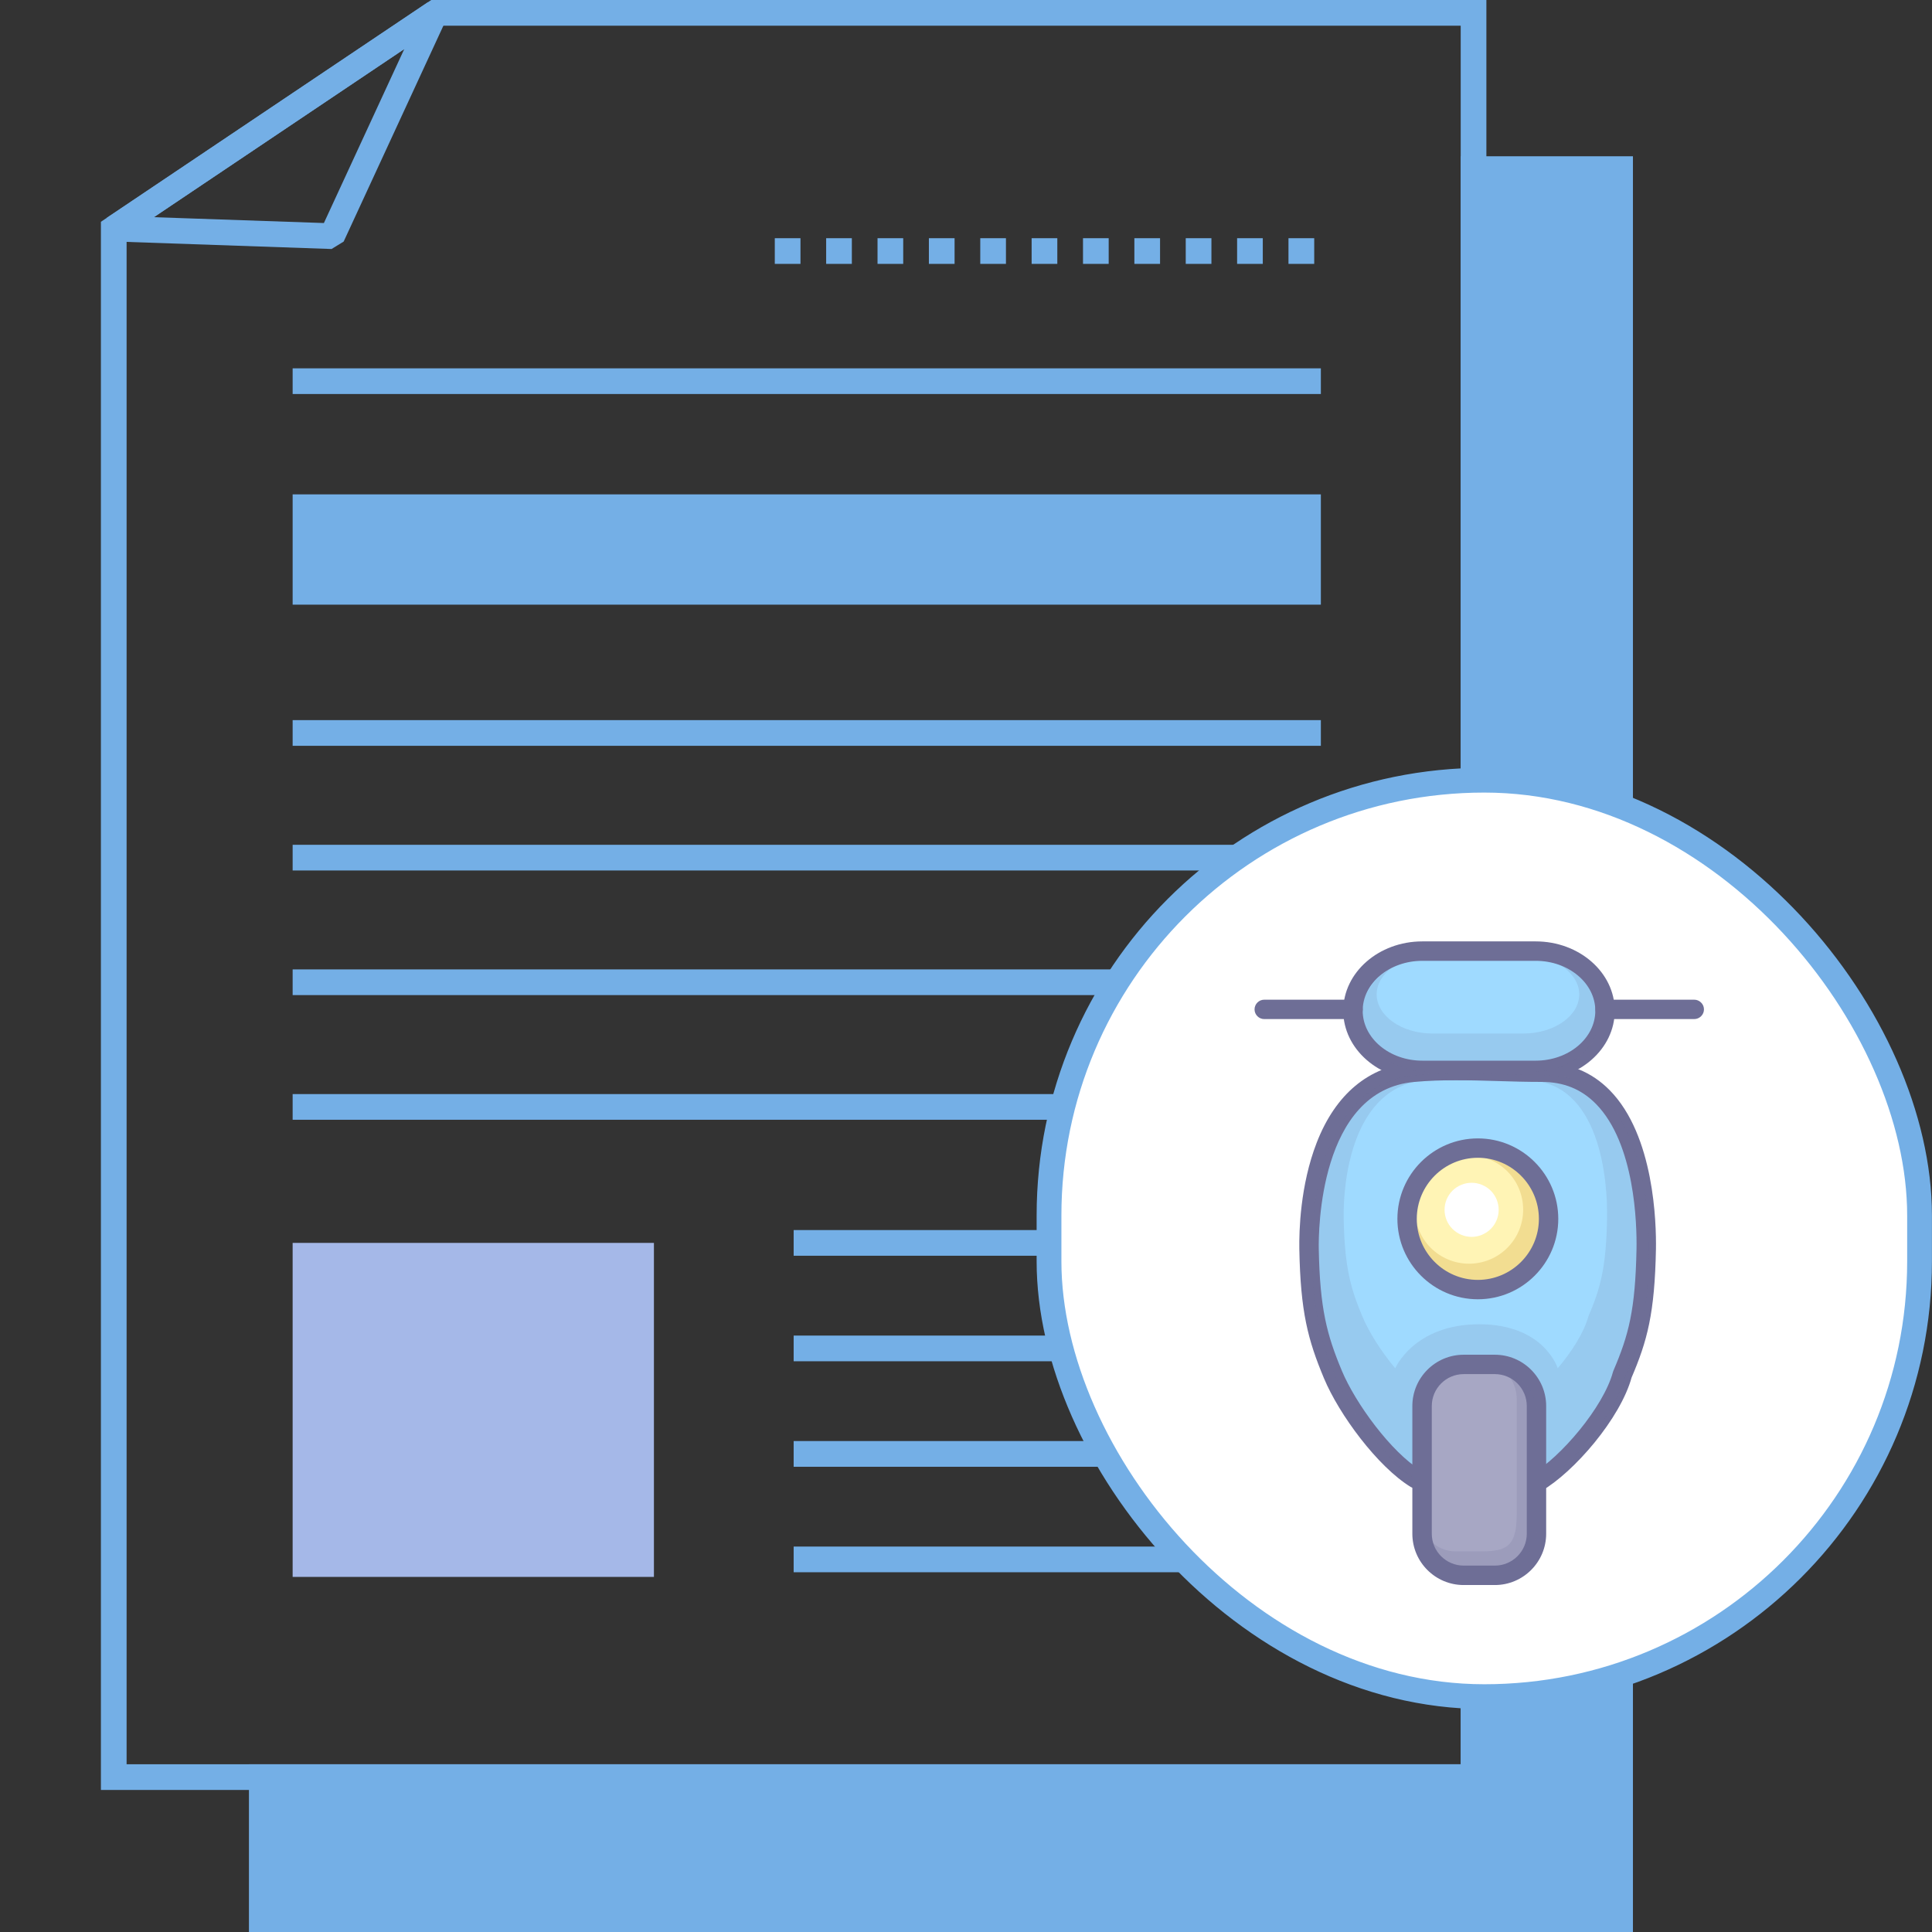
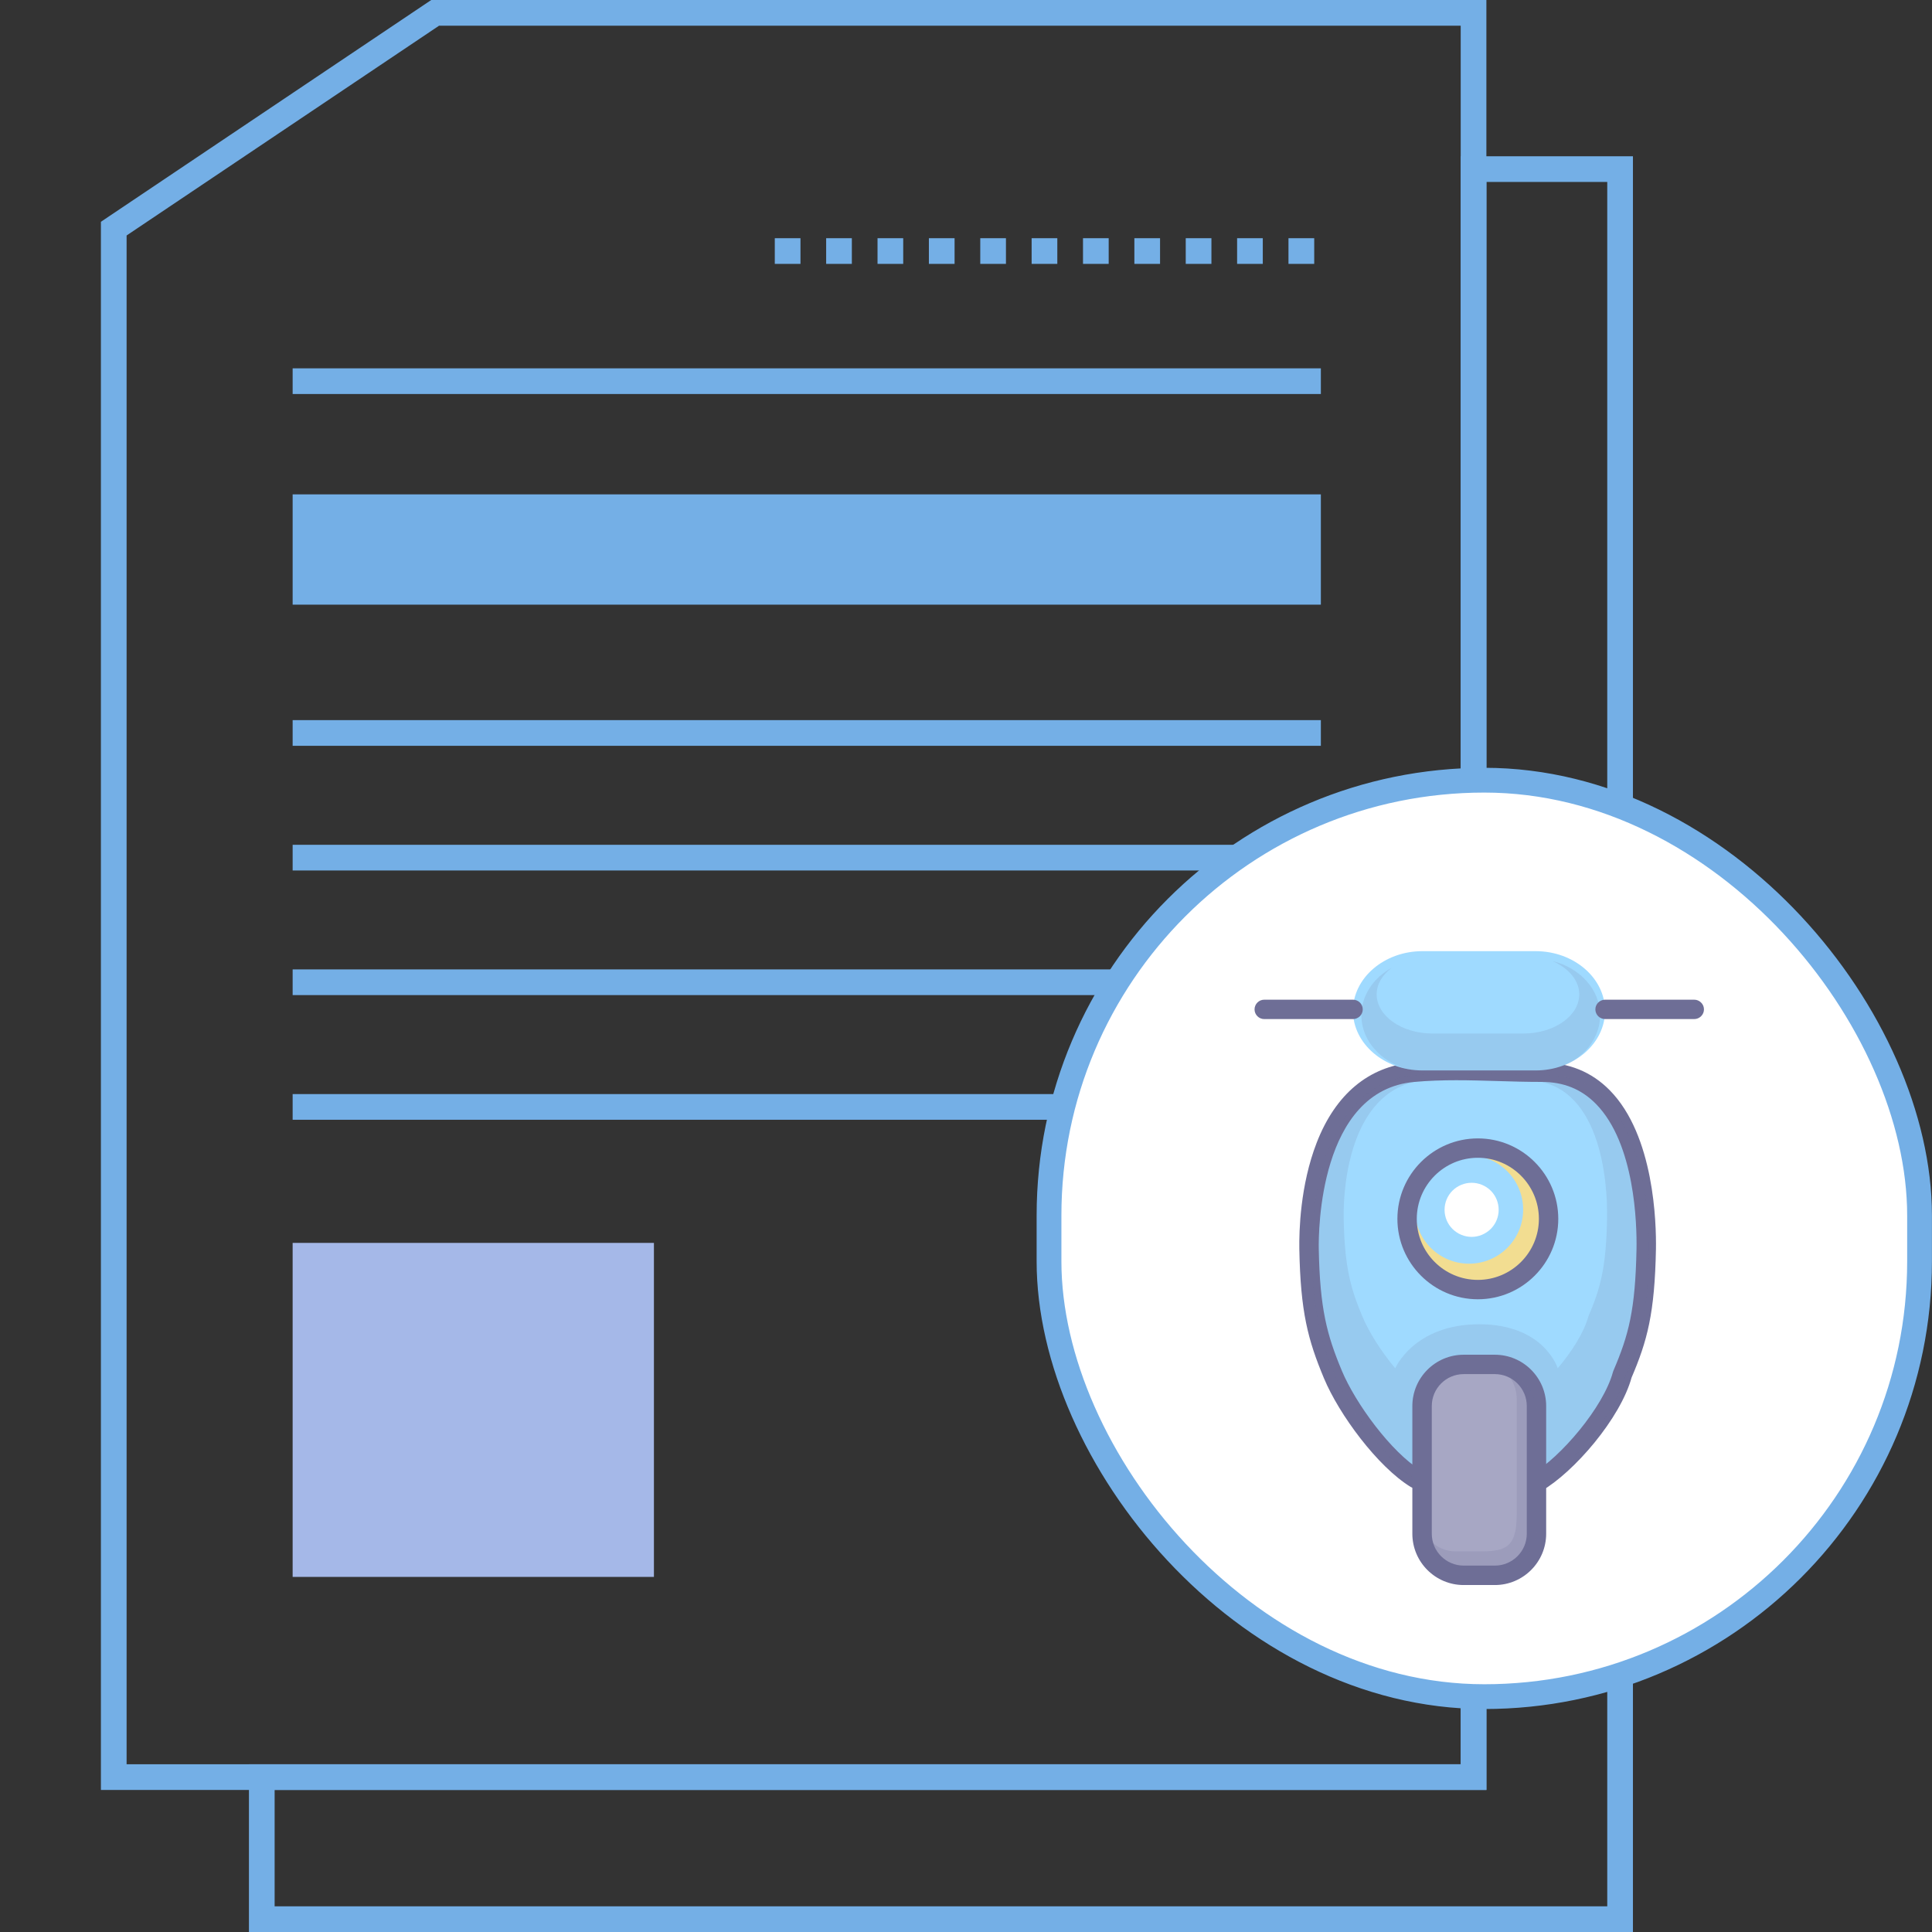
<svg xmlns="http://www.w3.org/2000/svg" width="34" height="34" viewBox="0 0 34 34" fill="none">
  <rect x="0" y="0" width="34" height="34" fill="#333333" stroke="none" />
  <g clip-path="url(#clip0_8167_6436)">
    <path d="M7.589 0L1.776 3.903V31.5H26.158V0H7.589ZM25.706 31.048H2.228V4.144L7.727 0.452H25.706V31.048Z" fill="#74AFE6" />
-     <path d="M7.532 0.038L1.876 3.836L1.995 4.249L5.835 4.382L6.048 4.251L7.864 0.32L7.532 0.038ZM5.7 3.925L2.708 3.822L7.115 0.862L5.7 3.925Z" fill="#74AFE6" />
    <path d="M5.15 21.873H11.508V27.751H5.15V21.873Z" fill="#A5B8E8" />
-     <path d="M13.967 21.647H23.245V22.099H13.967V21.647ZM13.967 23.504H23.245V23.956H13.967V23.504ZM13.967 25.36H23.245V25.813H13.967V25.36ZM13.967 27.217H23.245V27.669H13.967V27.217Z" fill="#74AFE6" />
    <path d="M5.15 8.7H23.245V10.641H5.15V8.7Z" fill="#74AFE6" />
    <path d="M5.15 12.673H23.245V13.125H5.15V12.673ZM5.15 14.867H23.245V15.319H5.15V14.867ZM5.15 17.06H23.245V17.512H5.15V17.06ZM5.15 19.254H23.245V19.706H5.15V19.254ZM5.15 6.482H23.245V6.934H5.15V6.482ZM18.155 4.644H18.607V4.192H18.155V4.644ZM15.443 4.644H15.895V4.192H15.443V4.644ZM16.347 4.644H16.799V4.192H16.347V4.644ZM13.635 4.644H14.087V4.192H13.635V4.644ZM14.539 4.644H14.991V4.192H14.539V4.644ZM17.251 4.644H17.703V4.192H17.251V4.644ZM21.771 4.644H22.223V4.192H21.771V4.644ZM22.675 4.192V4.644H23.128V4.192H22.675ZM20.867 4.644H21.319V4.192H20.867V4.644ZM19.059 4.644H19.511V4.192H19.059V4.644ZM19.963 4.644H20.415V4.192H19.963V4.644Z" fill="#74AFE6" />
-     <path d="M28.51 2.977H25.932V31.274H4.607V33.775H28.51L28.51 2.977Z" fill="#74AFE6" />
    <path d="M25.707 2.75V31.048H4.381V34H28.737V2.75H25.707ZM28.285 33.548H4.833V31.5H26.159V3.202H28.285V33.548Z" fill="#74AFE6" />
  </g>
  <rect x="18.461" y="13.73" width="15.32" height="16.128" rx="7.66" fill="white" stroke="#74AFE6" stroke-width="0.436" />
  <g clip-path="url(#clip1_8167_6436)">
    <path d="M24.915 26.023C24.378 25.695 23.716 24.813 23.455 24.188C23.197 23.569 23.057 23.098 23.035 21.979C23.022 21.161 23.219 19.016 24.875 18.869C25.63 18.802 26.372 18.869 27.13 18.869C28.83 18.869 28.983 21.161 28.969 21.979C28.948 23.098 28.819 23.558 28.55 24.188C28.373 24.839 27.598 25.769 27.039 26.091" fill="#9FDAFF" />
    <path d="M25.006 25.877C24.484 25.559 23.854 24.697 23.614 24.122C23.349 23.488 23.228 23.027 23.208 21.976C23.203 21.691 23.21 19.189 24.891 19.04C25.384 18.996 25.863 19.01 26.37 19.025C26.619 19.033 26.876 19.04 27.131 19.04C27.518 19.04 27.83 19.167 28.086 19.427C28.776 20.129 28.807 21.555 28.8 21.976C28.779 23.055 28.663 23.492 28.394 24.121C28.391 24.128 28.388 24.136 28.386 24.143C28.218 24.766 27.459 25.653 26.955 25.943C26.916 25.965 26.887 26.003 26.875 26.046C26.864 26.09 26.87 26.137 26.892 26.176C26.915 26.215 26.952 26.244 26.996 26.256C27.04 26.268 27.086 26.262 27.126 26.239C27.699 25.909 28.519 24.961 28.716 24.233C28.714 24.24 28.711 24.248 28.708 24.255C28.991 23.596 29.12 23.111 29.142 21.982C29.149 21.527 29.113 19.984 28.33 19.188C28.011 18.863 27.608 18.699 27.131 18.699C26.881 18.699 26.626 18.691 26.381 18.684C25.886 18.669 25.374 18.654 24.861 18.699C24.087 18.768 23.502 19.256 23.171 20.111C22.88 20.862 22.861 21.669 22.866 21.982C22.887 23.09 23.017 23.578 23.299 24.254C23.564 24.89 24.242 25.811 24.828 26.169C24.866 26.192 24.913 26.199 24.956 26.188C25 26.177 25.038 26.149 25.061 26.111C25.084 26.073 25.092 26.026 25.081 25.983C25.071 25.939 25.044 25.901 25.006 25.877Z" fill="#6E6E96" />
    <path d="M28.246 17.788C28.246 18.366 27.697 18.838 27.026 18.838H25.031C24.359 18.838 23.81 18.366 23.81 17.788C23.81 17.211 24.359 16.739 25.031 16.739H27.026C27.697 16.739 28.246 17.211 28.246 17.788Z" fill="#9FDAFF" />
-     <path d="M28.075 17.787C28.075 18.272 27.605 18.666 27.026 18.666H25.03C24.452 18.666 23.981 18.272 23.981 17.787C23.981 17.303 24.452 16.909 25.03 16.909H27.026C27.605 16.909 28.075 17.303 28.075 17.787ZM27.026 16.567H25.03C24.263 16.567 23.639 17.114 23.639 17.787C23.639 18.46 24.263 19.008 25.03 19.008H27.026C27.793 19.008 28.417 18.46 28.417 17.787C28.417 17.114 27.793 16.567 27.026 16.567Z" fill="#6E6E96" />
    <path d="M28.247 17.934H29.816C29.861 17.934 29.904 17.916 29.936 17.884C29.969 17.852 29.987 17.809 29.987 17.764C29.987 17.718 29.969 17.675 29.936 17.643C29.904 17.611 29.861 17.593 29.816 17.593H28.247C28.202 17.593 28.158 17.611 28.126 17.643C28.094 17.675 28.076 17.718 28.076 17.764C28.076 17.809 28.094 17.852 28.126 17.884C28.158 17.916 28.202 17.934 28.247 17.934ZM22.248 17.934H23.811C23.856 17.934 23.899 17.916 23.932 17.884C23.964 17.852 23.982 17.809 23.982 17.764C23.982 17.718 23.964 17.675 23.932 17.643C23.899 17.611 23.856 17.593 23.811 17.593H22.248C22.203 17.593 22.16 17.611 22.128 17.643C22.096 17.675 22.078 17.718 22.078 17.764C22.078 17.809 22.096 17.852 22.128 17.884C22.16 17.916 22.203 17.934 22.248 17.934Z" fill="#6E6E96" />
-     <path d="M24.763 21.449C24.763 21.613 24.795 21.775 24.858 21.926C24.92 22.077 25.012 22.214 25.127 22.329C25.243 22.445 25.38 22.537 25.531 22.599C25.682 22.662 25.844 22.694 26.008 22.694C26.171 22.694 26.333 22.662 26.484 22.599C26.635 22.537 26.772 22.445 26.888 22.329C27.003 22.214 27.095 22.077 27.158 21.926C27.22 21.775 27.253 21.613 27.253 21.449C27.253 21.286 27.22 21.124 27.158 20.973C27.095 20.822 27.003 20.685 26.888 20.569C26.772 20.453 26.635 20.362 26.484 20.299C26.333 20.236 26.171 20.204 26.008 20.204C25.844 20.204 25.682 20.236 25.531 20.299C25.38 20.362 25.243 20.453 25.127 20.569C25.012 20.685 24.92 20.822 24.858 20.973C24.795 21.124 24.763 21.286 24.763 21.449Z" fill="#FFF4B5" />
    <path d="M25.994 20.279C25.744 20.279 25.512 20.359 25.323 20.495C25.48 20.39 25.664 20.334 25.853 20.334C26.379 20.334 26.805 20.761 26.805 21.287C26.805 21.813 26.379 22.239 25.853 22.239C25.327 22.239 24.9 21.813 24.9 21.287C24.9 21.091 24.959 20.909 25.061 20.757C24.92 20.953 24.844 21.187 24.845 21.428C24.845 22.063 25.359 22.577 25.994 22.577C26.629 22.577 27.143 22.063 27.143 21.428C27.143 20.793 26.628 20.279 25.994 20.279Z" fill="#F2DD91" />
    <path d="M26.008 20.375C26.6 20.375 27.082 20.857 27.082 21.45C27.082 22.042 26.6 22.524 26.008 22.524C25.415 22.524 24.933 22.042 24.933 21.45C24.933 20.857 25.415 20.375 26.008 20.375ZM24.592 21.45C24.592 22.23 25.227 22.865 26.008 22.865C26.788 22.865 27.423 22.23 27.423 21.45C27.423 20.669 26.788 20.034 26.008 20.034C25.227 20.034 24.592 20.669 24.592 21.45Z" fill="#6E6E96" />
    <path opacity="0.15" d="M27.18 18.919C26.422 18.919 25.68 18.852 24.924 18.919C23.268 19.065 23.072 21.21 23.085 22.028C23.107 23.147 23.246 23.618 23.505 24.237C23.765 24.862 24.428 25.744 24.965 26.072L27.089 26.14C27.648 25.818 28.423 24.888 28.6 24.237C28.869 23.608 28.998 23.147 29.019 22.028C29.033 21.21 28.88 18.919 27.18 18.919ZM28.282 21.439C28.265 22.313 28.165 22.672 27.954 23.164C27.879 23.442 27.664 23.785 27.413 24.08V24.08C27.413 24.08 27.179 23.305 26.032 23.305C24.885 23.305 24.554 24.079 24.554 24.08C24.309 23.788 24.09 23.443 23.974 23.164C23.772 22.681 23.663 22.313 23.646 21.439C23.636 20.8 23.79 19.124 25.083 19.01C25.673 18.957 26.253 19.01 26.845 19.01C28.173 19.01 28.293 20.8 28.282 21.439Z" fill="#6E6E96" />
    <path d="M27.04 26.99C27.04 27.393 26.711 27.723 26.308 27.723H25.759C25.356 27.723 25.027 27.393 25.027 26.99V24.744C25.027 24.341 25.356 24.011 25.759 24.011H26.308C26.711 24.011 27.041 24.341 27.041 24.744V26.99H27.04Z" fill="#A7A7C4" />
    <path d="M26.869 26.991C26.869 27.3 26.617 27.552 26.307 27.552H25.758C25.449 27.552 25.197 27.3 25.197 26.991V24.744C25.197 24.434 25.449 24.182 25.758 24.182H26.307C26.617 24.182 26.869 24.434 26.869 24.744V26.991H26.869ZM27.21 26.991V24.744C27.21 24.246 26.805 23.841 26.307 23.841H25.758C25.26 23.841 24.855 24.246 24.855 24.744V26.991C24.855 27.489 25.26 27.894 25.758 27.894H26.307C26.805 27.894 27.21 27.489 27.21 26.991Z" fill="#6E6E96" />
    <path opacity="0.2" d="M26.522 24.173C26.632 24.297 26.692 24.457 26.692 24.623V26.643C26.692 27.205 26.524 27.302 26.072 27.302H25.607C25.455 27.302 25.316 27.243 25.208 27.146C25.302 27.41 25.554 27.601 25.849 27.601H26.359C26.734 27.601 27.04 27.295 27.04 26.921V24.833C27.04 24.514 26.818 24.246 26.522 24.173Z" fill="#6E6E96" />
    <path opacity="0.15" d="M27.318 16.912C27.601 17.033 27.792 17.251 27.792 17.5C27.792 17.878 27.351 18.188 26.811 18.188H25.207C24.668 18.188 24.227 17.878 24.227 17.5C24.227 17.319 24.328 17.155 24.491 17.032C24.171 17.209 23.958 17.518 23.958 17.867C23.958 18.414 24.478 18.861 25.114 18.861H27.003C27.639 18.861 28.159 18.414 28.159 17.867C28.159 17.415 27.802 17.03 27.318 16.912Z" fill="#6E6E96" />
    <path d="M25.422 21.291C25.422 21.417 25.472 21.538 25.561 21.627C25.651 21.716 25.772 21.767 25.898 21.767C26.024 21.767 26.145 21.716 26.235 21.627C26.324 21.538 26.374 21.417 26.374 21.291C26.374 21.164 26.324 21.043 26.235 20.954C26.145 20.865 26.024 20.815 25.898 20.815C25.772 20.815 25.651 20.865 25.561 20.954C25.472 21.043 25.422 21.164 25.422 21.291Z" fill="white" />
  </g>
  <defs>
    <clipPath id="clip0_8167_6436">
      <rect width="34" height="34" fill="white" />
    </clipPath>
    <clipPath id="clip1_8167_6436">
      <rect width="11.61" height="12.205" fill="white" transform="translate(20.731 16.129)" />
    </clipPath>
  </defs>
</svg>